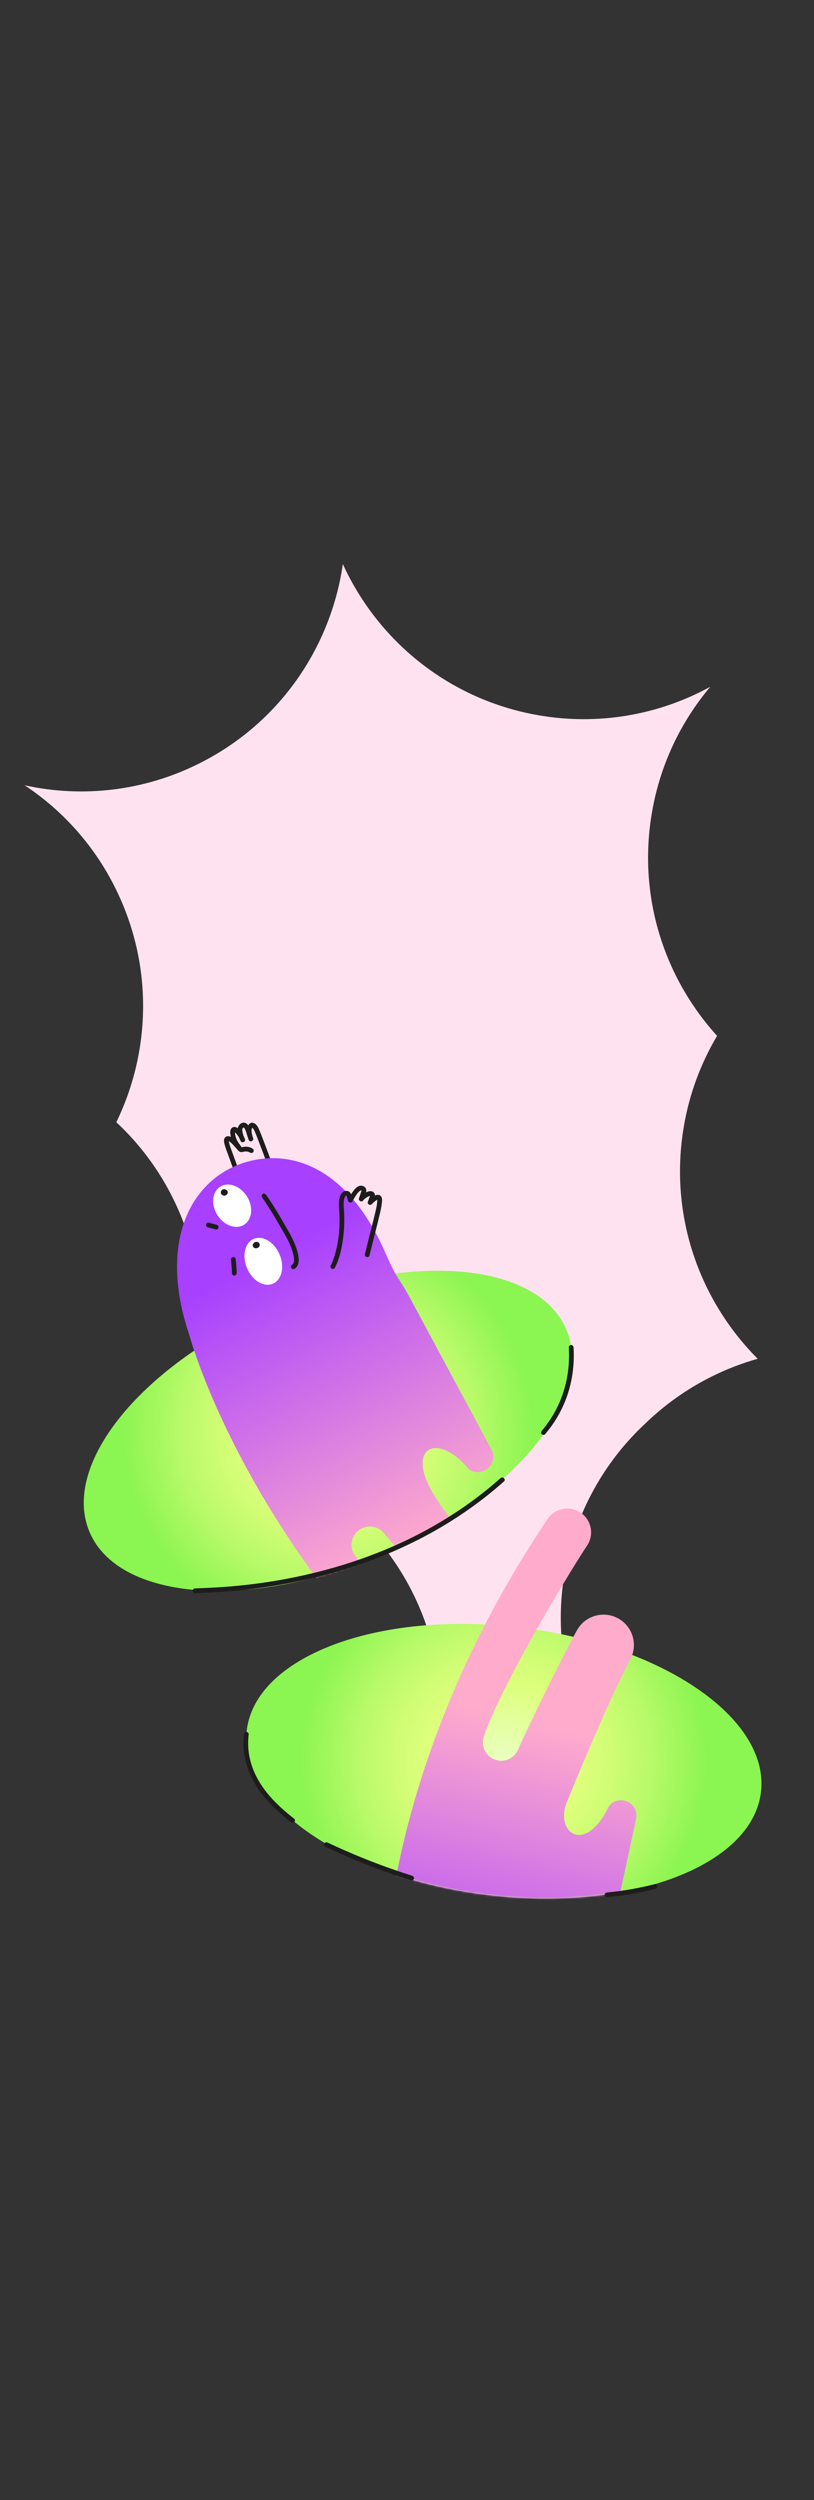
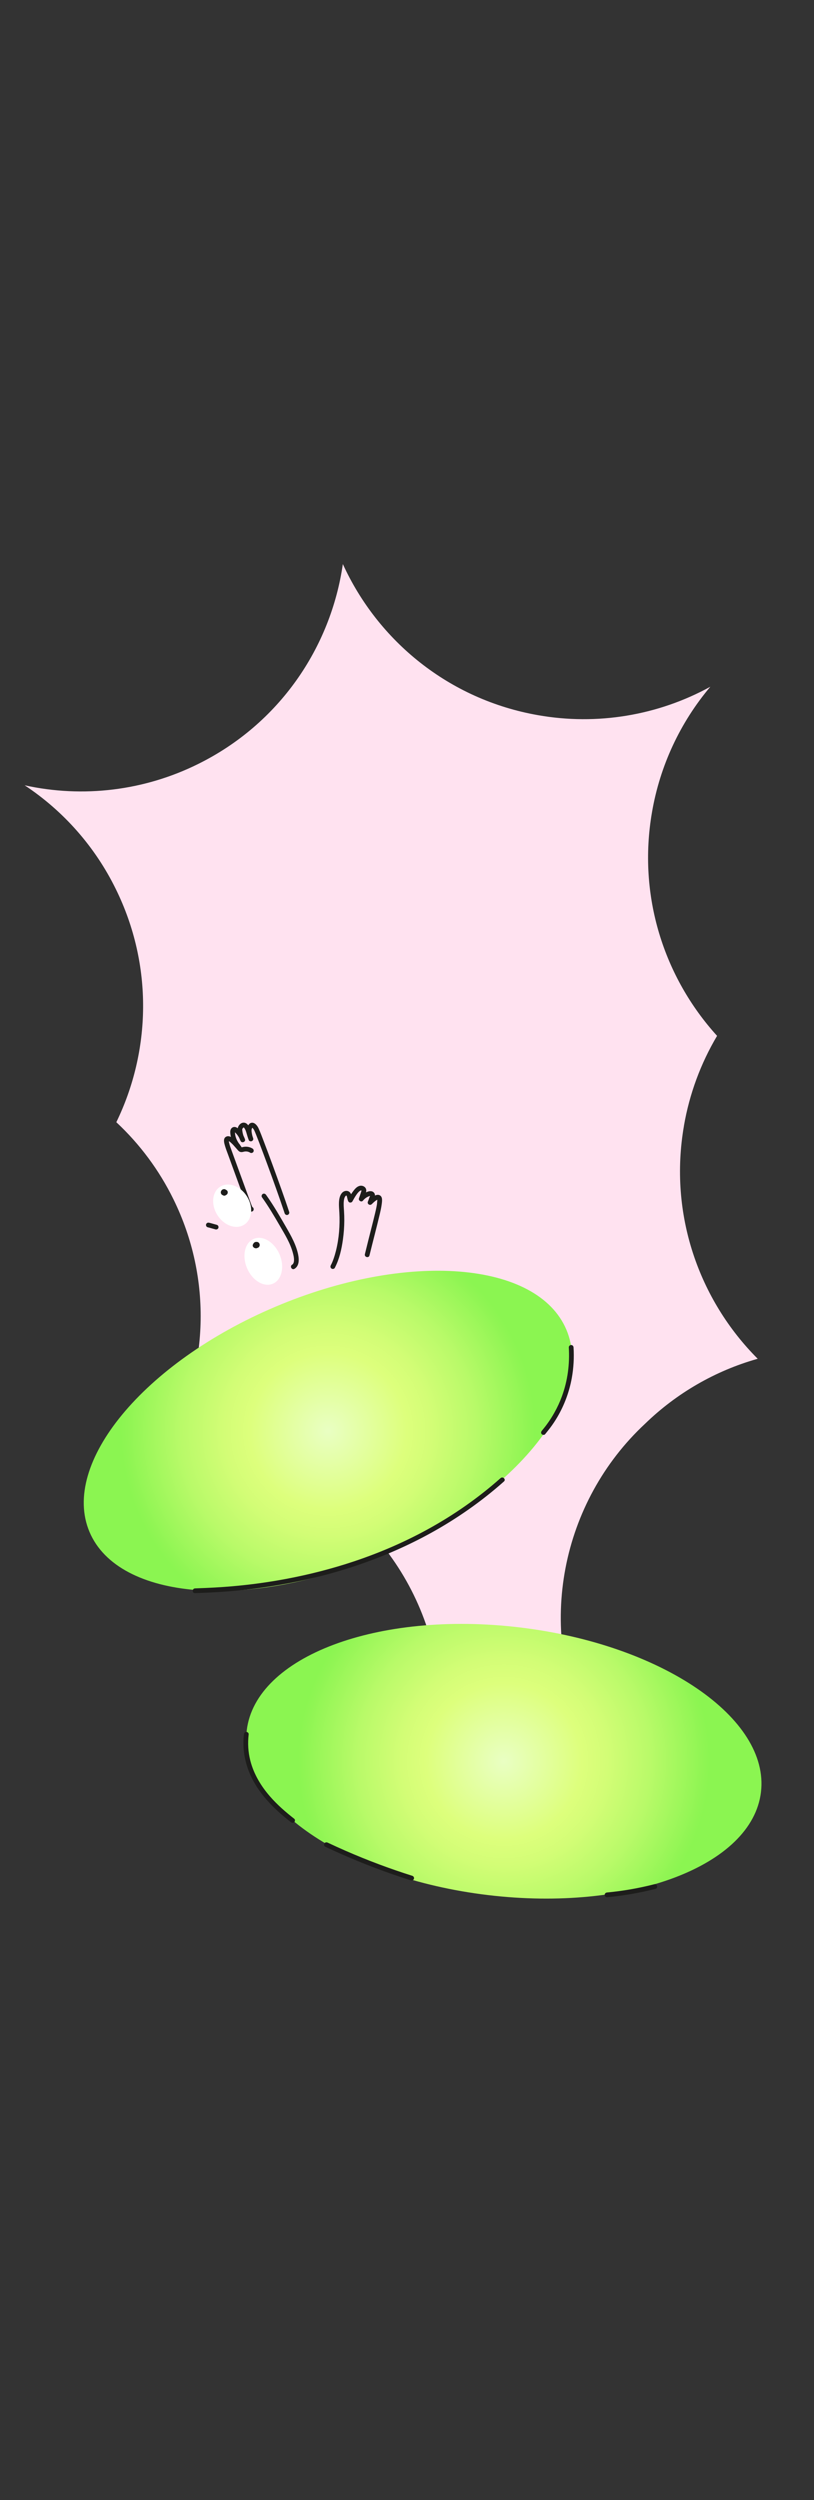
<svg xmlns="http://www.w3.org/2000/svg" width="440" height="1350" viewBox="0 0 440 1350" fill="none">
  <rect x="0" y="0" width="440" height="1350" fill="#333333" stroke="none" />
  <g clip-path="url(#clip0_3283_1244)">
    <path d="M369.698 607.866C372.662 590.731 378.728 574.278 387.61 559.329C358.91 527.753 344.566 483.732 352.451 438.45C356.755 413.494 367.638 390.145 383.971 370.808C355.584 386.381 322.735 391.798 290.849 386.174C242.622 377.748 204.284 346.052 185.344 304.628C185.343 304.621 185.328 304.616 185.327 304.609C185.328 304.616 185.314 304.625 185.315 304.632C178.795 349.711 150.917 390.916 107.01 412.578C77.988 426.947 44.941 430.991 13.326 424.033C34.441 437.993 51.454 457.336 62.605 480.073C82.913 521.308 81.534 567.586 62.878 605.962C75.607 617.808 86.057 631.889 93.723 647.498C115.111 690.927 112.444 739.958 90.879 779.453C114.749 779.2 138.255 784.964 159.187 795.993C214.177 823.549 247.081 884.76 235.992 948.471C235.156 953.312 234.059 958.097 232.735 962.807C232.887 962.915 233.039 963.016 233.192 963.124C262.378 983.351 302.368 977.609 324.684 949.987C324.8 949.841 324.917 949.701 325.034 949.554C322.438 945.408 320.039 941.125 317.874 936.714C289.3 878.699 303.658 810.694 348.675 768.786C365.658 752.313 386.592 740.161 409.569 733.694C377.756 701.864 361.409 655.563 369.713 607.871L369.698 607.866Z" fill="#FFE2F0" />
    <path d="M281.021 878.764C204.266 869.557 138.163 894.441 133.376 934.345C128.59 974.248 186.932 1014.06 263.688 1023.27C340.443 1032.47 406.546 1007.59 411.333 967.686C416.119 927.782 357.777 887.971 281.021 878.764Z" fill="url(#paint0_radial_3283_1244)" />
    <mask id="mask0_3283_1244" style="mask-type:luminance" maskUnits="userSpaceOnUse" x="133" y="767" width="280" height="259">
      <path d="M319.363 767.82C396.118 777.032 416.138 927.789 411.348 967.693C406.558 1007.6 340.454 1032.47 263.699 1023.26C186.944 1014.05 128.604 974.238 133.394 934.334C138.184 894.431 242.608 758.609 319.363 767.82Z" fill="white" />
    </mask>
    <g mask="url(#mask0_3283_1244)">
-       <path d="M207.019 1082.43C207.019 1082.43 201.446 960.592 295.961 820.271C299.659 814.779 306.91 812.973 312.74 816.111C319.397 819.693 321.545 828.216 317.376 834.521C304.997 853.253 269.875 912.359 261.511 937.679C259.854 942.695 262.375 948.132 267.289 950.071C272.302 952.048 277.978 949.668 280.08 944.707C284.647 933.925 304.402 893.696 311.884 880.281C315.938 873.016 324.777 869.926 332.469 873.089C341.446 876.783 345.277 887.42 340.71 895.986C332.059 912.201 317.222 946.445 306.358 973.199C299.907 989.084 315.844 1001.93 328.78 976.058C330.5 972.621 334.772 971.298 338.402 972.561C338.471 972.587 338.539 972.608 338.608 972.634C342.469 973.978 344.72 977.989 343.86 981.987L316.169 1110.61L207.028 1082.43L207.019 1082.43Z" fill="url(#paint1_linear_3283_1244)" />
-     </g>
+       </g>
    <path d="M175.802 997.168C187.565 1002.72 199.614 1007.65 211.891 1011.94C215.307 1013.13 218.736 1014.27 222.182 1015.36C222.841 1015.57 223.581 1015.11 223.761 1014.46C223.949 1013.77 223.526 1013.09 222.862 1012.88C210.675 1009.03 198.686 1004.54 186.97 999.433C183.657 997.986 180.365 996.492 177.094 994.951C176.469 994.656 175.708 994.775 175.339 995.413C175.014 995.97 175.168 996.873 175.802 997.168Z" fill="#1D1D1B" />
    <path d="M159.069 982.098C154.377 978.438 149.878 974.521 145.962 970.027C143.573 967.283 141.51 964.475 139.648 961.23C137.786 957.985 136.283 954.48 135.312 950.679C134.122 946.038 133.852 941.287 134.421 936.459C134.503 935.769 133.775 935.174 133.137 935.174C132.375 935.174 131.934 935.765 131.853 936.459C130.843 945.028 132.653 953.602 136.694 961.192C140.08 967.557 144.857 973.117 150.152 977.971C152.43 980.056 154.818 982.012 157.25 983.913C157.797 984.341 158.534 984.444 159.064 983.913C159.51 983.468 159.612 982.526 159.064 982.098L159.069 982.098Z" fill="#1D1D1B" />
    <path d="M328.138 1024.45C336.96 1023.62 345.718 1022.12 354.305 1019.92C355.906 1019.52 355.225 1017.04 353.62 1017.45C345.256 1019.58 336.733 1021.07 328.134 1021.88C327.445 1021.94 326.85 1022.42 326.85 1023.16C326.85 1023.81 327.44 1024.51 328.134 1024.45L328.138 1024.45Z" fill="#1D1D1B" />
    <path d="M125.962 617.54C126.017 618.302 126.677 618.876 127.152 619.428C127.627 619.98 128.128 620.554 128.616 621.119C129.104 621.684 129.66 622.052 130.418 622.095C131.06 622.134 131.663 621.885 132.288 621.778C132.096 621.812 132.468 621.761 132.507 621.757C132.669 621.744 132.836 621.744 132.999 621.744C133.162 621.744 133.329 621.757 133.491 621.774C133.29 621.748 133.701 621.812 133.705 621.817C134.352 621.949 134.686 622.086 135.221 622.412C135.811 622.771 136.633 622.544 136.976 621.949C137.318 621.354 137.108 620.554 136.513 620.194C135.439 619.539 134.185 619.184 132.926 619.176C132.323 619.171 131.711 619.257 131.128 619.407C130.996 619.441 130.867 619.475 130.735 619.505C130.67 619.522 130.602 619.535 130.533 619.548C130.632 619.535 130.636 619.527 130.546 619.531C130.452 619.531 130.461 619.531 130.572 619.539C130.606 619.548 130.636 619.561 130.666 619.578C130.683 619.574 130.525 619.407 130.482 619.36C130.05 618.863 129.617 618.362 129.185 617.861C128.954 617.596 128.727 617.331 128.5 617.065C128.427 616.98 128.359 616.894 128.286 616.808C128.085 616.573 128.427 617.035 128.355 616.894L128.53 617.54C128.479 616.847 127.978 616.256 127.246 616.256C126.591 616.256 125.91 616.847 125.962 617.54Z" fill="#1D1D1B" />
    <path d="M130.195 618.866C129.04 617.612 127.884 616.345 126.625 615.189C125.474 614.132 123.582 612.874 122.024 613.901C120.466 614.928 121.211 617.321 121.634 618.781C122.118 620.45 122.769 622.073 123.364 623.699C125.816 630.424 128.269 637.149 130.722 643.873C131.415 645.77 132.105 647.67 132.798 649.567C133.149 650.534 133.513 651.497 133.915 652.443C134.318 653.389 134.955 654.562 136.227 654.177C137.802 653.697 137.13 651.219 135.542 651.698L135.431 651.733L136.115 651.733L136.509 651.981C136.449 651.857 136.394 651.732 136.338 651.613C136.274 651.467 136.205 651.317 136.145 651.172C136.013 650.859 135.893 650.543 135.769 650.221C135.473 649.447 135.195 648.663 134.908 647.884C134.373 646.42 133.838 644.956 133.303 643.488C132.22 640.526 131.141 637.564 130.058 634.597C128.975 631.631 127.897 628.673 126.814 625.707C126.279 624.243 125.744 622.779 125.209 621.311C124.673 619.842 124.13 618.438 123.809 616.94C123.74 616.623 123.668 616.298 123.646 615.973C123.642 615.896 123.616 615.703 123.638 615.712C123.633 615.861 123.543 615.977 123.376 616.058C123.145 616.105 123.145 616.118 123.368 616.105C123.599 616.204 123.796 616.238 124.019 616.371C124.305 616.546 124.554 616.765 124.802 616.996C126.06 618.151 127.216 619.419 128.372 620.673C128.843 621.182 129.712 621.148 130.187 620.673C130.696 620.163 130.658 619.367 130.187 618.858L130.195 618.866Z" fill="#1D1D1B" />
    <path d="M129.622 618.032C128.098 616.204 126.934 613.589 127.015 611.17C127.015 611.11 127.058 610.862 127.028 611.029C127.041 610.956 127.015 610.87 127.088 610.849C127.075 610.853 126.656 611.243 126.609 611.063C126.617 611.097 126.741 611.119 126.78 611.17C126.951 611.397 127.225 611.59 127.422 611.795C127.666 612.052 127.901 612.317 128.12 612.591C128.894 613.563 129.515 614.689 129.939 615.853L132.285 614.864C131.634 613.584 131.189 612.185 131.005 610.759C130.97 610.485 130.911 609.98 130.936 609.817C130.97 609.599 131.043 609.454 131.146 609.308C131.296 609.098 131.544 608.833 131.792 608.739C131.715 608.769 131.634 608.859 131.827 608.764C131.672 608.841 131.625 608.572 131.75 608.781C131.861 608.859 131.882 608.871 131.814 608.82C131.745 608.769 131.762 608.79 131.865 608.876C131.946 608.957 132.023 609.043 132.096 609.132C131.921 608.914 132.109 609.162 132.135 609.201C132.225 609.347 132.315 609.488 132.4 609.633C132.713 610.19 132.927 610.776 133.115 611.384C133.564 612.818 133.903 614.269 134.502 615.656C134.75 616.234 135.581 616.409 136.107 616.183C136.634 615.956 137.075 615.279 136.852 614.667C136.557 613.854 136.325 613.024 136.167 612.172C136.03 611.431 135.885 610.571 136.013 609.822C136.06 609.535 136.197 609.274 136.338 609.025C136.394 608.931 136.492 608.824 136.527 608.722C136.492 608.824 136.334 608.948 136.48 608.79C136.625 608.632 136.621 608.662 136.441 608.79C136.488 608.756 136.539 608.726 136.595 608.7C136.364 608.799 136.492 608.781 136.236 608.799C136.432 608.786 136.291 608.79 136.154 608.773C136.184 608.777 136.231 608.807 136.261 608.803C136.278 608.803 136.107 608.662 136.218 608.794C136.266 608.854 136.458 608.974 136.287 608.829C136.381 608.91 136.471 608.995 136.557 609.085C136.766 609.308 136.942 609.548 137.113 609.8C137.284 610.053 137.417 610.305 137.541 610.584C137.614 610.738 137.678 610.896 137.747 611.05C137.764 611.093 137.781 611.136 137.802 611.174C137.896 611.388 137.747 611.149 137.759 611.067C137.751 611.14 137.862 611.311 137.892 611.38C138.106 611.889 138.312 612.403 138.517 612.916C139.074 614.316 139.617 615.72 140.157 617.129C141.655 621.041 143.119 624.971 144.57 628.904C146.205 633.343 147.819 637.787 149.403 642.243C150.785 646.129 152.151 650.02 153.456 653.933C153.589 654.331 153.717 654.725 153.85 655.123C154.068 655.782 154.736 656.21 155.43 656.022C156.076 655.846 156.543 655.106 156.329 654.442C155.023 650.466 153.636 646.515 152.236 642.568C150.588 637.924 148.91 633.292 147.211 628.669C145.7 624.555 144.167 620.45 142.601 616.358C141.68 613.961 140.807 611.517 139.72 609.184C139.044 607.737 137.52 605.789 135.7 606.324C134.913 606.556 134.382 607.245 134.018 607.942C133.231 609.466 133.398 611.119 133.684 612.758C133.838 613.644 134.078 614.509 134.386 615.352L136.732 614.363C136.043 612.771 135.803 611.016 135.131 609.411C134.523 607.955 133.513 606.196 131.711 606.196C129.721 606.196 128.261 608.482 128.402 610.293C128.565 612.351 129.151 614.325 130.084 616.161C130.735 617.441 132.931 616.551 132.43 615.172C131.788 613.4 130.855 611.791 129.609 610.37C128.984 609.659 128.244 608.841 127.302 608.589C126.288 608.315 125.269 608.803 124.794 609.723C124.396 610.498 124.43 611.38 124.524 612.219C124.631 613.156 124.811 614.077 125.102 614.975C125.684 616.773 126.609 618.4 127.82 619.851C128.265 620.386 129.177 620.309 129.635 619.851C130.161 619.325 130.08 618.571 129.635 618.036L129.622 618.032Z" fill="#1D1D1B" />
    <path d="M306.155 717.996C290.478 680.99 220.065 675.438 148.884 705.594C77.702 735.75 32.708 790.195 48.385 827.201C64.062 864.206 134.475 869.759 205.657 839.603C276.838 809.447 321.833 755.001 306.155 717.996Z" fill="url(#paint2_radial_3283_1244)" />
    <mask id="mask1_3283_1244" style="mask-type:luminance" maskUnits="userSpaceOnUse" x="41" y="570" width="269" height="290">
-       <path d="M205.658 839.603C276.84 809.447 321.833 755.002 306.157 717.997C290.482 680.991 183.446 544.15 112.265 574.307C41.083 604.463 32.706 790.197 48.386 827.202C64.061 864.208 134.477 869.76 205.658 839.603Z" fill="white" />
-     </mask>
+       </mask>
    <g mask="url(#mask1_3283_1244)">
      <path d="M222.801 703.037L265.671 782.763C267.606 786.363 266.557 790.84 263.222 793.203L263.043 793.331C259.909 795.553 255.333 795.562 252.829 792.647C235.544 772.502 218.422 782.348 235.514 808.682C251.237 832.905 273.701 853.084 286.513 866.259C293.28 873.22 292.553 884.503 284.955 890.543C278.444 895.718 269.091 895.205 263.184 889.349C252.273 878.536 215.023 837.04 207.639 827.948C204.241 823.766 198.132 823.056 193.864 826.347C189.682 829.575 188.766 835.499 191.754 839.857C206.817 861.855 264.074 917.228 281.166 931.786C286.92 936.687 287.223 945.471 281.821 950.762C277.091 955.394 269.626 955.672 264.545 951.421C134.797 842.845 102.419 721.131 102.419 721.131C84.95 669.645 103.814 636.671 131.955 627.815C156.221 620.174 187.371 629.044 208.213 676.245C215.798 693.427 213.906 686.497 222.801 703.037Z" fill="url(#paint3_linear_3283_1244)" />
    </g>
    <path d="M151.098 677.309C148.241 670.627 141.997 666.89 137.151 668.961C132.306 671.033 130.694 678.129 133.552 684.811C136.409 691.493 142.652 695.231 147.498 693.159C152.343 691.087 153.955 683.991 151.098 677.309Z" fill="white" />
    <path d="M133.488 646.018C129.923 640.349 123.452 638.004 119.035 640.781C114.618 643.558 113.927 650.406 117.492 656.076C121.057 661.746 127.528 664.09 131.945 661.313C136.362 658.536 137.053 651.688 133.488 646.018Z" fill="white" />
    <path d="M137.114 672.844C137.114 672.844 137.123 672.857 137.123 672.865L136.994 672.557C136.994 672.557 137.003 672.578 137.003 672.591L136.956 672.249C136.956 672.249 136.956 672.27 136.956 672.283L137.003 671.941C137.003 671.941 136.998 671.971 136.99 671.983L137.118 671.675C137.118 671.675 137.101 671.71 137.088 671.727L137.29 671.466C137.29 671.466 137.264 671.495 137.247 671.508L137.508 671.307C137.508 671.307 137.474 671.329 137.456 671.337L137.765 671.209C137.765 671.209 137.735 671.217 137.722 671.222L138.064 671.174C138.064 671.174 138.034 671.174 138.022 671.174L138.364 671.222C138.364 671.222 138.343 671.217 138.334 671.213L138.642 671.341C138.642 671.341 138.621 671.329 138.612 671.324L138.873 673.34C138.873 673.34 138.903 673.306 138.92 673.293L138.659 673.494C138.659 673.494 138.694 673.469 138.715 673.46L138.407 673.589C138.437 673.576 138.462 673.567 138.497 673.563L138.154 673.61C138.18 673.61 138.206 673.61 138.231 673.61L137.889 673.563C137.919 673.563 137.949 673.576 137.979 673.584L137.67 673.456C137.67 673.456 137.709 673.477 137.726 673.49L137.465 673.289C137.465 673.289 137.499 673.319 137.512 673.336L137.311 673.075L137.319 673.084C137.401 673.233 137.512 673.353 137.649 673.443C137.773 673.559 137.919 673.631 138.086 673.674C138.257 673.73 138.428 673.734 138.599 673.696C138.771 673.687 138.929 673.636 139.079 673.542L139.34 673.34C139.498 673.182 139.61 672.989 139.67 672.775L139.717 672.433C139.717 672.202 139.657 671.983 139.541 671.787C139.537 671.778 139.533 671.769 139.528 671.761L139.657 672.069C139.644 672.039 139.635 672.013 139.631 671.983L139.678 672.326C139.678 672.3 139.678 672.275 139.678 672.249L139.631 672.591C139.635 672.557 139.644 672.523 139.657 672.493L139.528 672.801C139.545 672.763 139.563 672.728 139.588 672.698L139.387 672.959C139.408 672.934 139.434 672.908 139.46 672.882L139.199 673.084C139.224 673.062 139.254 673.045 139.289 673.032L138.98 673.161C139.01 673.148 139.036 673.143 139.066 673.135L138.724 673.182C138.749 673.182 138.775 673.182 138.801 673.182L138.458 673.135C138.484 673.135 138.505 673.143 138.527 673.152L138.218 673.024C138.244 673.032 138.265 673.045 138.287 673.062L138.026 672.861C138.051 672.878 138.069 672.9 138.09 672.925L137.889 672.664C137.91 672.69 137.927 672.72 137.94 672.754L137.812 672.446C137.825 672.48 137.837 672.519 137.842 672.557L137.795 672.215C137.799 672.253 137.799 672.292 137.795 672.33L137.842 671.988C137.837 672.022 137.829 672.052 137.816 672.086L137.944 671.778C137.932 671.804 137.919 671.825 137.906 671.846L138.107 671.585C138.107 671.585 138.073 671.624 138.051 671.641L138.313 671.44C138.287 671.461 138.257 671.474 138.223 671.487L138.531 671.358C138.475 671.38 138.415 671.393 138.355 671.401L138.698 671.354C138.617 671.363 138.539 671.367 138.458 671.354L138.801 671.401C138.741 671.393 138.685 671.38 138.629 671.358L138.938 671.487C138.899 671.47 138.86 671.448 138.831 671.423L139.092 671.624C139.066 671.602 139.045 671.581 139.023 671.555L139.224 671.817C139.207 671.795 139.194 671.769 139.182 671.744L139.31 672.052C139.301 672.026 139.293 672.005 139.289 671.979L139.336 672.322C139.336 672.296 139.336 672.275 139.336 672.249L139.289 672.591C139.293 672.557 139.301 672.527 139.314 672.497L139.186 672.805C139.203 672.771 139.22 672.737 139.246 672.707L139.045 672.968C139.07 672.938 139.096 672.908 139.13 672.887L138.869 673.088C138.899 673.066 138.933 673.045 138.972 673.028L138.664 673.156C138.698 673.143 138.728 673.135 138.762 673.131L138.42 673.178C138.445 673.178 138.471 673.178 138.497 673.178L138.154 673.131C138.184 673.131 138.214 673.143 138.24 673.156L137.932 673.028C137.957 673.041 137.983 673.054 138.004 673.071L137.743 672.87C137.769 672.891 137.79 672.912 137.812 672.938L137.611 672.677C137.636 672.707 137.653 672.741 137.67 672.78L137.542 672.471C137.559 672.51 137.568 672.548 137.572 672.587L137.525 672.245C137.534 672.296 137.534 672.343 137.525 672.39L137.572 672.048C137.568 672.09 137.555 672.129 137.542 672.168L137.67 671.859C137.658 671.894 137.636 671.924 137.615 671.953L137.816 671.692C137.795 671.718 137.773 671.744 137.748 671.761L138.009 671.56C137.974 671.585 137.94 671.602 137.906 671.62L138.214 671.491C138.176 671.504 138.137 671.517 138.099 671.521L138.441 671.474C138.39 671.478 138.343 671.483 138.291 671.474L138.634 671.521C138.578 671.513 138.527 671.5 138.475 671.478L138.783 671.607C138.736 671.585 138.694 671.564 138.655 671.53L138.916 671.731C138.882 671.701 138.848 671.671 138.818 671.637L139.019 671.898C139.019 671.898 138.997 671.868 138.989 671.851C138.908 671.701 138.796 671.581 138.659 671.491C138.535 671.376 138.39 671.303 138.223 671.26C138.051 671.204 137.88 671.2 137.709 671.239C137.538 671.247 137.379 671.299 137.23 671.393L136.968 671.594C136.81 671.752 136.699 671.945 136.639 672.159L136.592 672.501C136.592 672.733 136.652 672.951 136.767 673.148C136.849 673.276 136.943 673.409 137.054 673.512C137.148 673.597 137.255 673.674 137.354 673.747C137.379 673.764 137.405 673.786 137.435 673.798C137.735 673.957 138.009 674.034 138.347 674.042C138.659 674.051 138.98 673.961 139.254 673.807C139.498 673.674 139.764 673.417 139.884 673.165C139.948 673.036 140.025 672.891 140.05 672.741C140.076 672.591 140.115 672.424 140.106 672.27C140.089 671.962 140.029 671.65 139.858 671.388C139.781 671.269 139.695 671.144 139.588 671.046C139.34 670.832 139.224 670.764 138.92 670.652C138.775 670.601 138.608 670.579 138.454 670.584C138.3 670.588 138.133 670.605 137.987 670.656C137.662 670.776 137.589 670.828 137.319 671.046C137.2 671.14 137.11 671.281 137.028 671.397C136.947 671.513 136.887 671.68 136.84 671.817C136.832 671.838 136.827 671.855 136.823 671.876C136.797 672.009 136.767 672.155 136.776 672.292C136.784 672.42 136.797 672.557 136.832 672.681C136.832 672.694 136.84 672.707 136.844 672.715C136.879 672.81 136.934 672.947 136.977 673.032C137.05 673.173 137.153 673.306 137.272 673.413C137.375 673.503 137.508 673.619 137.645 673.683C137.782 673.747 137.944 673.828 138.099 673.854C138.253 673.88 138.424 673.914 138.587 673.91C138.749 673.905 138.92 673.875 139.083 673.85C139.246 673.824 139.417 673.743 139.563 673.67C139.699 673.602 139.828 673.499 139.931 673.383C140.145 673.139 140.196 673.036 140.307 672.733C140.363 672.587 140.372 672.42 140.38 672.27C140.397 671.966 140.294 671.667 140.158 671.397C140.089 671.264 139.991 671.14 139.884 671.037C139.67 670.836 139.49 670.734 139.211 670.644C139.062 670.592 138.89 670.571 138.732 670.584C138.437 670.609 138.21 670.652 137.953 670.806C137.82 670.888 137.688 670.982 137.585 671.102C137.371 671.35 137.29 671.483 137.183 671.795C137.131 671.945 137.105 672.116 137.114 672.275C137.127 672.578 137.183 672.792 137.328 673.058L139.545 671.761C139.468 671.658 139.4 671.538 139.301 671.453C139.254 671.414 139.207 671.38 139.16 671.346C139.113 671.307 139.066 671.273 139.019 671.239C139.006 671.23 138.997 671.226 138.985 671.217C138.929 671.192 138.873 671.17 138.818 671.149C138.762 671.123 138.706 671.102 138.651 671.08C138.638 671.076 138.625 671.072 138.612 671.067C138.48 671.033 138.343 671.016 138.206 671.012C138.047 671.007 137.876 671.025 137.722 671.085C137.478 671.179 137.225 671.281 137.054 671.495C136.896 671.654 136.784 671.846 136.724 672.061C136.669 672.232 136.665 672.403 136.703 672.574C136.712 672.745 136.763 672.904 136.857 673.054C136.973 673.246 137.127 673.4 137.319 673.516C137.371 673.554 137.456 673.58 137.504 673.597C137.576 673.627 137.619 673.653 137.683 673.67C137.932 673.743 138.167 673.726 138.415 673.67C138.428 673.67 138.437 673.666 138.45 673.661C138.505 673.64 138.561 673.619 138.612 673.593C138.668 673.572 138.724 673.546 138.775 673.524C138.89 673.465 138.997 673.379 139.087 673.289C139.177 673.199 139.263 673.092 139.331 672.981C139.336 672.972 139.344 672.959 139.348 672.951L139.477 672.643C139.477 672.643 139.481 672.63 139.485 672.621C139.584 672.245 139.533 671.864 139.34 671.525C139.259 671.376 139.147 671.256 139.01 671.166C138.886 671.05 138.741 670.978 138.574 670.935C138.402 670.879 138.231 670.875 138.06 670.913C137.889 670.922 137.73 670.973 137.581 671.067L137.319 671.269C137.161 671.427 137.05 671.62 136.99 671.834L136.943 672.176C136.943 672.407 137.003 672.626 137.118 672.822L137.114 672.844Z" fill="#1D1D1B" />
    <path d="M119.872 643.596L119.855 643.694L122.376 644.037C122.376 644.037 122.376 644.02 122.376 644.011L122.329 644.353C122.333 644.319 122.342 644.289 122.355 644.259L122.226 644.567C122.239 644.537 122.256 644.507 122.278 644.482L122.077 644.743C122.102 644.709 122.132 644.683 122.166 644.653L121.905 644.854C121.94 644.829 121.974 644.807 122.017 644.79L121.708 644.918C121.751 644.901 121.794 644.888 121.841 644.88L121.499 644.927C121.537 644.927 121.571 644.923 121.61 644.927L121.268 644.88C121.302 644.884 121.332 644.893 121.362 644.906L121.054 644.777C121.075 644.786 121.101 644.799 121.122 644.811L120.861 644.61C120.861 644.61 120.878 644.627 120.887 644.64L120.685 644.379C120.685 644.379 120.707 644.409 120.711 644.426L120.583 644.118C120.583 644.118 120.591 644.144 120.595 644.156L120.548 643.814C120.548 643.814 120.548 643.853 120.548 643.874L120.595 643.532C120.595 643.532 120.587 643.566 120.583 643.583L120.711 643.275C120.698 643.3 120.685 643.326 120.668 643.352L120.869 643.091C120.839 643.125 120.81 643.159 120.771 643.185L121.032 642.984C120.981 643.022 120.925 643.052 120.865 643.078L121.173 642.949C121.113 642.975 121.049 642.992 120.985 643.001L121.327 642.954C121.255 642.962 121.178 642.954 121.105 642.949L121.447 642.996C121.375 642.988 121.302 642.971 121.233 642.941L121.541 643.069C121.503 643.052 121.469 643.031 121.434 643.009L121.696 643.21C121.666 643.189 121.64 643.163 121.619 643.138L121.82 643.399C121.803 643.377 121.79 643.352 121.777 643.33L121.905 643.639C121.893 643.613 121.884 643.583 121.88 643.553L121.927 643.895C121.927 643.865 121.927 643.835 121.927 643.805L121.88 644.148C121.884 644.109 121.897 644.075 121.91 644.041L121.781 644.349C121.798 644.311 121.82 644.272 121.845 644.238L121.644 644.499C121.674 644.46 121.708 644.426 121.747 644.396L121.486 644.597C121.524 644.567 121.563 644.546 121.61 644.525L121.302 644.653C121.336 644.64 121.366 644.632 121.405 644.623L121.062 644.67C121.096 644.666 121.131 644.666 121.165 644.67L120.822 644.623C120.852 644.627 120.882 644.636 120.912 644.649L120.604 644.52C120.634 644.533 120.66 644.55 120.685 644.567L120.424 644.366C120.454 644.388 120.48 644.418 120.506 644.448L120.304 644.186C120.326 644.216 120.347 644.251 120.36 644.285L120.232 643.977C120.249 644.024 120.262 644.071 120.27 644.122L120.223 643.78C120.232 643.835 120.232 643.891 120.223 643.947L120.27 643.604C120.262 643.66 120.249 643.711 120.227 643.763L120.356 643.454C120.334 643.502 120.309 643.544 120.279 643.587L120.48 643.326C120.454 643.356 120.429 643.386 120.399 643.407L120.66 643.206C120.638 643.223 120.617 643.236 120.591 643.253C120.441 643.335 120.322 643.446 120.232 643.583C120.116 643.707 120.043 643.853 120 644.019C119.945 644.191 119.941 644.362 119.979 644.533C119.988 644.704 120.039 644.863 120.133 645.013L120.334 645.274C120.493 645.432 120.685 645.543 120.899 645.603L121.242 645.65C121.473 645.65 121.691 645.59 121.888 645.475C122.166 645.325 122.338 645.12 122.513 644.867C122.535 644.837 122.552 644.803 122.569 644.769C122.629 644.64 122.702 644.499 122.736 644.353C122.851 643.874 122.804 643.365 122.556 642.932C122.41 642.68 122.196 642.474 121.952 642.32C121.708 642.166 121.375 642.076 121.096 642.089C120.788 642.106 120.518 642.17 120.249 642.329C119.979 642.487 119.804 642.684 119.62 642.941C119.598 642.971 119.581 643.005 119.564 643.039C119.517 643.142 119.427 643.313 119.401 643.45C119.38 643.574 119.341 643.746 119.354 643.891C119.384 644.212 119.41 644.341 119.555 644.632C119.684 644.884 119.949 645.141 120.197 645.274C120.334 645.346 120.484 645.411 120.634 645.454C120.784 645.496 120.968 645.509 121.118 645.526C121.327 645.548 121.541 645.522 121.747 645.471C121.888 645.436 122.047 645.355 122.166 645.304C122.209 645.282 122.252 645.261 122.295 645.235C122.398 645.167 122.5 645.081 122.599 645.004C122.616 644.991 122.633 644.978 122.646 644.961C122.749 644.858 122.847 644.739 122.92 644.61C123.112 644.251 123.181 643.848 123.07 643.454C123.035 643.339 122.984 643.206 122.916 643.099C122.779 642.885 122.723 642.834 122.552 642.701C122.487 642.65 122.436 642.603 122.368 642.568C122.252 642.513 122.128 642.453 122.004 642.419C121.854 642.38 121.696 642.354 121.541 642.359C121.387 642.363 121.216 642.38 121.066 642.431C120.925 642.479 120.775 642.534 120.647 642.615C120.54 642.684 120.433 642.77 120.334 642.855C120.317 642.872 120.296 642.889 120.279 642.907C120.185 643.018 120.078 643.138 120.013 643.27C119.864 643.583 119.838 643.69 119.808 644.041C119.799 644.216 119.838 644.383 119.919 644.537C119.971 644.696 120.06 644.833 120.185 644.953L120.446 645.154C120.591 645.248 120.754 645.299 120.925 645.308C121.041 645.338 121.152 645.338 121.268 645.308C121.439 645.299 121.597 645.248 121.747 645.154L122.008 644.953C122.166 644.794 122.278 644.602 122.338 644.388L122.355 644.289C122.41 644.118 122.415 643.947 122.376 643.776C122.368 643.604 122.316 643.446 122.222 643.296C122.141 643.146 122.029 643.026 121.893 642.937C121.768 642.821 121.623 642.748 121.456 642.705L121.113 642.658C120.882 642.658 120.664 642.718 120.467 642.834L120.206 643.035C120.048 643.193 119.936 643.386 119.876 643.6L119.872 643.596Z" fill="#1D1D1B" />
    <path d="M105.417 860.247C111.153 860.029 116.884 859.793 122.612 859.348C132.256 858.599 141.866 857.4 151.398 855.744C163.637 853.616 175.746 850.723 187.599 846.999C201.391 842.667 214.845 837.209 227.682 830.561C241.932 823.181 255.399 814.295 267.71 803.996C269.298 802.669 270.865 801.316 272.414 799.942C273.651 798.842 271.832 797.032 270.599 798.127C258.541 808.82 245.258 818.075 231.124 825.818C218.393 832.796 205.012 838.536 191.246 843.125C179.278 847.114 167.022 850.239 154.622 852.563C144.952 854.378 135.239 855.697 125.441 856.548C119.23 857.088 113.01 857.409 106.782 857.627C106.328 857.644 105.875 857.661 105.421 857.679C103.773 857.743 103.764 860.311 105.421 860.247L105.417 860.247Z" fill="#1D1D1B" />
    <path d="M294.672 774.418C295.532 773.313 296.44 772.247 297.283 771.126C298.743 769.195 300.087 767.179 301.311 765.09C305.091 758.639 307.732 751.504 309.068 744.15C310.061 738.675 310.365 733.102 310.026 727.55C309.984 726.856 309.466 726.266 308.742 726.266C308.079 726.266 307.415 726.852 307.458 727.55C308.006 736.539 306.854 745.455 303.755 753.927C302.63 757.004 301.294 759.911 299.607 762.899C298.375 765.086 297.009 767.201 295.52 769.221C295.357 769.444 295.19 769.666 295.023 769.885C294.946 769.987 294.865 770.09 294.788 770.193C294.604 770.437 294.967 769.962 294.723 770.274C294.467 770.604 294.205 770.933 293.944 771.259C293.58 771.708 293.208 772.145 292.853 772.603C292.425 773.151 292.322 773.887 292.853 774.418C293.298 774.863 294.24 774.966 294.668 774.418L294.672 774.418Z" fill="#1D1D1B" />
    <path d="M141.582 646.456C145.053 651.31 148.105 656.442 151.093 661.605C153.871 666.403 156.927 671.236 158.344 676.651C158.7 678.004 158.965 679.168 158.926 680.491C158.909 681.034 158.867 681.428 158.648 681.997C158.721 681.805 158.545 682.203 158.55 682.194C158.486 682.314 158.417 682.434 158.336 682.537C158.464 682.37 158.177 682.695 158.186 682.687C158.075 682.794 158.096 682.776 157.891 682.901C156.478 683.757 157.766 685.978 159.188 685.118C161.516 683.71 161.7 680.812 161.328 678.385C160.878 675.452 159.83 672.64 158.588 669.96C157.347 667.281 155.857 664.725 154.385 662.166C152.818 659.447 151.247 656.734 149.621 654.05C147.78 651.019 145.862 648.04 143.799 645.155C143.397 644.59 142.682 644.32 142.044 644.692C141.487 645.018 141.179 645.882 141.582 646.447L141.582 646.456Z" fill="#1D1D1B" />
    <path d="M112.633 662.76C112.633 662.76 112.65 662.76 112.659 662.76L112.316 662.713C112.817 662.79 113.318 662.961 113.806 663.094C114.705 663.342 115.599 663.595 116.498 663.843C117.145 664.019 117.924 663.625 118.078 662.944C118.232 662.264 117.872 661.553 117.179 661.365C116.25 661.108 115.321 660.847 114.392 660.59C113.814 660.431 113.232 660.243 112.629 660.183C112.32 660.153 111.931 660.35 111.721 660.56C111.499 660.782 111.332 661.146 111.344 661.467C111.357 661.788 111.469 662.144 111.721 662.375C111.987 662.619 112.273 662.717 112.629 662.752L112.633 662.76Z" fill="#1D1D1B" />
-     <path d="M124.853 680.044C124.96 681.273 125.063 682.506 125.17 683.734C125.277 684.963 125.41 686.217 125.354 687.467C125.324 688.139 125.966 688.781 126.638 688.751C127.362 688.717 127.888 688.186 127.922 687.467C127.978 686.221 127.845 684.976 127.738 683.734C127.631 682.493 127.529 681.273 127.422 680.044C127.366 679.377 126.874 678.726 126.137 678.76C125.491 678.79 124.793 679.329 124.853 680.044Z" fill="#1D1D1B" />
    <path d="M181.007 684.535C183.447 679.865 184.641 674.523 185.36 669.339C185.831 665.957 186.088 662.554 186.109 659.138C186.118 657.371 186.067 655.603 185.951 653.839C185.835 652.076 185.669 650.325 185.844 648.574C185.921 647.816 186.084 646.93 186.43 646.31C186.567 646.066 186.777 645.779 186.927 645.668C187.077 645.556 187.15 645.548 187.192 645.539C187.359 645.492 187.205 645.548 187.192 645.543C187.03 645.518 187.278 645.565 187.274 645.569C187.274 645.565 187.09 645.501 187.244 645.569C187.359 645.616 187.154 645.454 187.299 645.616C187.312 645.629 187.419 645.775 187.342 645.663C187.265 645.552 187.385 645.757 187.398 645.779C187.462 645.912 187.406 645.766 187.398 645.745C187.432 645.822 187.458 645.903 187.483 645.98C187.539 646.147 187.582 646.314 187.625 646.485C187.783 647.136 187.886 647.804 188.143 648.424C188.344 648.908 188.652 649.276 189.209 649.345C189.705 649.404 190.236 649.186 190.488 648.732C191.088 647.649 191.687 646.566 192.372 645.539C192.954 644.67 193.643 643.677 194.504 643.074C194.688 642.941 194.876 642.838 195.077 642.795C194.966 642.817 195.137 642.787 195.167 642.787C195.569 642.774 194.97 642.77 195.368 642.825C195.253 642.808 195.377 642.842 195.432 642.864C195.373 642.804 195.373 642.804 195.432 642.864C195.492 642.928 195.497 642.924 195.432 642.855C195.441 642.83 195.407 642.795 195.42 642.765C195.39 642.851 195.385 642.996 195.355 643.095C194.97 644.439 194.465 645.762 194.02 647.089C193.626 648.266 195.347 649.332 196.164 648.339C196.708 647.679 197.325 647.093 198.048 646.639C198.382 646.429 198.733 646.233 199.097 646.074C199.302 645.984 199.52 645.912 199.734 645.847C199.824 645.822 199.914 645.792 200.008 645.775C200.192 645.732 200.055 645.757 200.167 645.753C200.454 645.732 200.308 645.822 200.222 645.685C200.222 645.685 200.098 645.488 200.145 645.531C200.026 645.419 200.158 645.454 200.111 645.578C199.974 645.929 199.803 646.331 199.649 646.703C199.375 647.354 199.204 648.069 198.925 648.66C198.647 649.25 198.716 649.914 199.255 650.316C199.769 650.697 200.475 650.672 200.942 650.218C201.622 649.554 202.401 648.822 203.069 648.351C203.304 648.185 203.548 648.026 203.805 647.885C203.865 647.855 204.242 647.684 204.041 647.765C203.84 647.846 204.173 647.731 204.225 647.714C204.473 647.628 204.366 647.688 204.199 647.705C204.332 647.692 204.589 647.765 204.122 647.675C204.255 647.701 204.4 647.804 204.015 647.611C204.263 647.735 203.891 647.491 203.947 647.547C204.122 647.714 203.788 647.32 203.869 647.435C203.899 647.478 203.925 647.53 203.947 647.577C203.741 647.102 203.899 647.551 203.947 647.697C204.011 647.915 203.929 647.346 203.929 647.577C203.929 647.641 203.938 647.709 203.942 647.778C203.947 647.906 203.942 648.03 203.942 648.159C203.934 648.343 203.908 648.523 203.895 648.707C203.861 649.173 203.822 649.644 203.784 650.111C203.792 650.017 203.827 649.811 203.788 650.072C203.775 650.149 203.767 650.226 203.754 650.303C203.724 650.487 203.694 650.672 203.664 650.851C203.596 651.254 203.518 651.652 203.437 652.05C203.236 653.052 203.005 654.049 202.769 655.042C202.11 657.829 201.4 660.602 200.693 663.376C199.525 667.982 198.365 672.592 197.239 677.211C196.849 678.816 199.324 679.501 199.717 677.896C201.519 670.516 203.484 663.171 205.235 655.778C205.68 653.891 206.117 651.99 206.356 650.064C206.481 649.066 206.635 647.881 206.395 646.896C206.087 645.638 204.978 644.983 203.728 645.21C203.065 645.329 202.427 645.697 201.879 646.074C200.886 646.755 199.991 647.572 199.131 648.411L201.147 649.97C201.605 649.002 201.892 647.988 202.299 647.054C202.598 646.37 202.812 645.616 202.611 644.871C202.41 644.127 201.811 643.519 201.061 643.3C199.816 642.941 198.442 643.527 197.35 644.097C196.259 644.666 195.176 645.543 194.358 646.536L196.503 647.786C196.785 646.939 197.072 646.096 197.354 645.248C197.637 644.4 198.031 643.562 197.984 642.684C197.881 640.92 196.01 639.923 194.397 640.334C192.783 640.745 191.721 642.136 190.801 643.356C189.834 644.64 189.05 646.049 188.271 647.453L190.617 647.761C190.095 646.511 190.15 645.09 189.264 643.994C188.117 642.581 186.084 642.817 184.919 644.071C183.652 645.436 183.331 647.397 183.229 649.19C183.126 650.984 183.336 652.923 183.434 654.785C183.798 661.677 183.271 668.684 181.598 675.392C181.225 676.881 180.793 678.358 180.279 679.805C179.804 681.136 179.449 682.005 178.79 683.268C178.469 683.884 178.631 684.663 179.252 685.023C179.83 685.361 180.686 685.181 181.007 684.561L181.007 684.535Z" fill="#1D1D1B" />
  </g>
  <defs>
    <radialGradient id="paint0_radial_3283_1244" cx="0" cy="0" r="1" gradientUnits="userSpaceOnUse" gradientTransform="translate(272.355 951.015) rotate(-83.16) scale(111.551 111.551)">
      <stop stop-color="#E9FFC3" />
      <stop offset="0.38" stop-color="#DDFF7C" />
      <stop offset="0.5" stop-color="#D3FD76" />
      <stop offset="0.71" stop-color="#B9FA69" />
      <stop offset="0.97" stop-color="#8FF553" />
      <stop offset="1" stop-color="#8BF551" />
    </radialGradient>
    <linearGradient id="paint1_linear_3283_1244" x1="256.497" y1="1095.89" x2="324.803" y2="818.647" gradientUnits="userSpaceOnUse">
      <stop stop-color="#A740FF" />
      <stop offset="0.59" stop-color="#FFABCC" />
    </linearGradient>
    <radialGradient id="paint2_radial_3283_1244" cx="0" cy="0" r="1" gradientUnits="userSpaceOnUse" gradientTransform="translate(177.271 772.6) rotate(-90) scale(111.573 111.573)">
      <stop stop-color="#E9FFC3" />
      <stop offset="0.38" stop-color="#DDFF7C" />
      <stop offset="0.5" stop-color="#D3FD76" />
      <stop offset="0.71" stop-color="#B9FA69" />
      <stop offset="0.97" stop-color="#8FF553" />
      <stop offset="1" stop-color="#8BF551" />
    </radialGradient>
    <linearGradient id="paint3_linear_3283_1244" x1="285.43" y1="949.435" x2="117.889" y2="634.339" gradientUnits="userSpaceOnUse">
      <stop offset="0.36" stop-color="#FFABCC" />
      <stop offset="0.86" stop-color="#A740FF" />
    </linearGradient>
    <clipPath id="clip0_3283_1244">
      <rect width="1350" height="440" fill="white" transform="translate(440) rotate(90)" />
    </clipPath>
  </defs>
</svg>